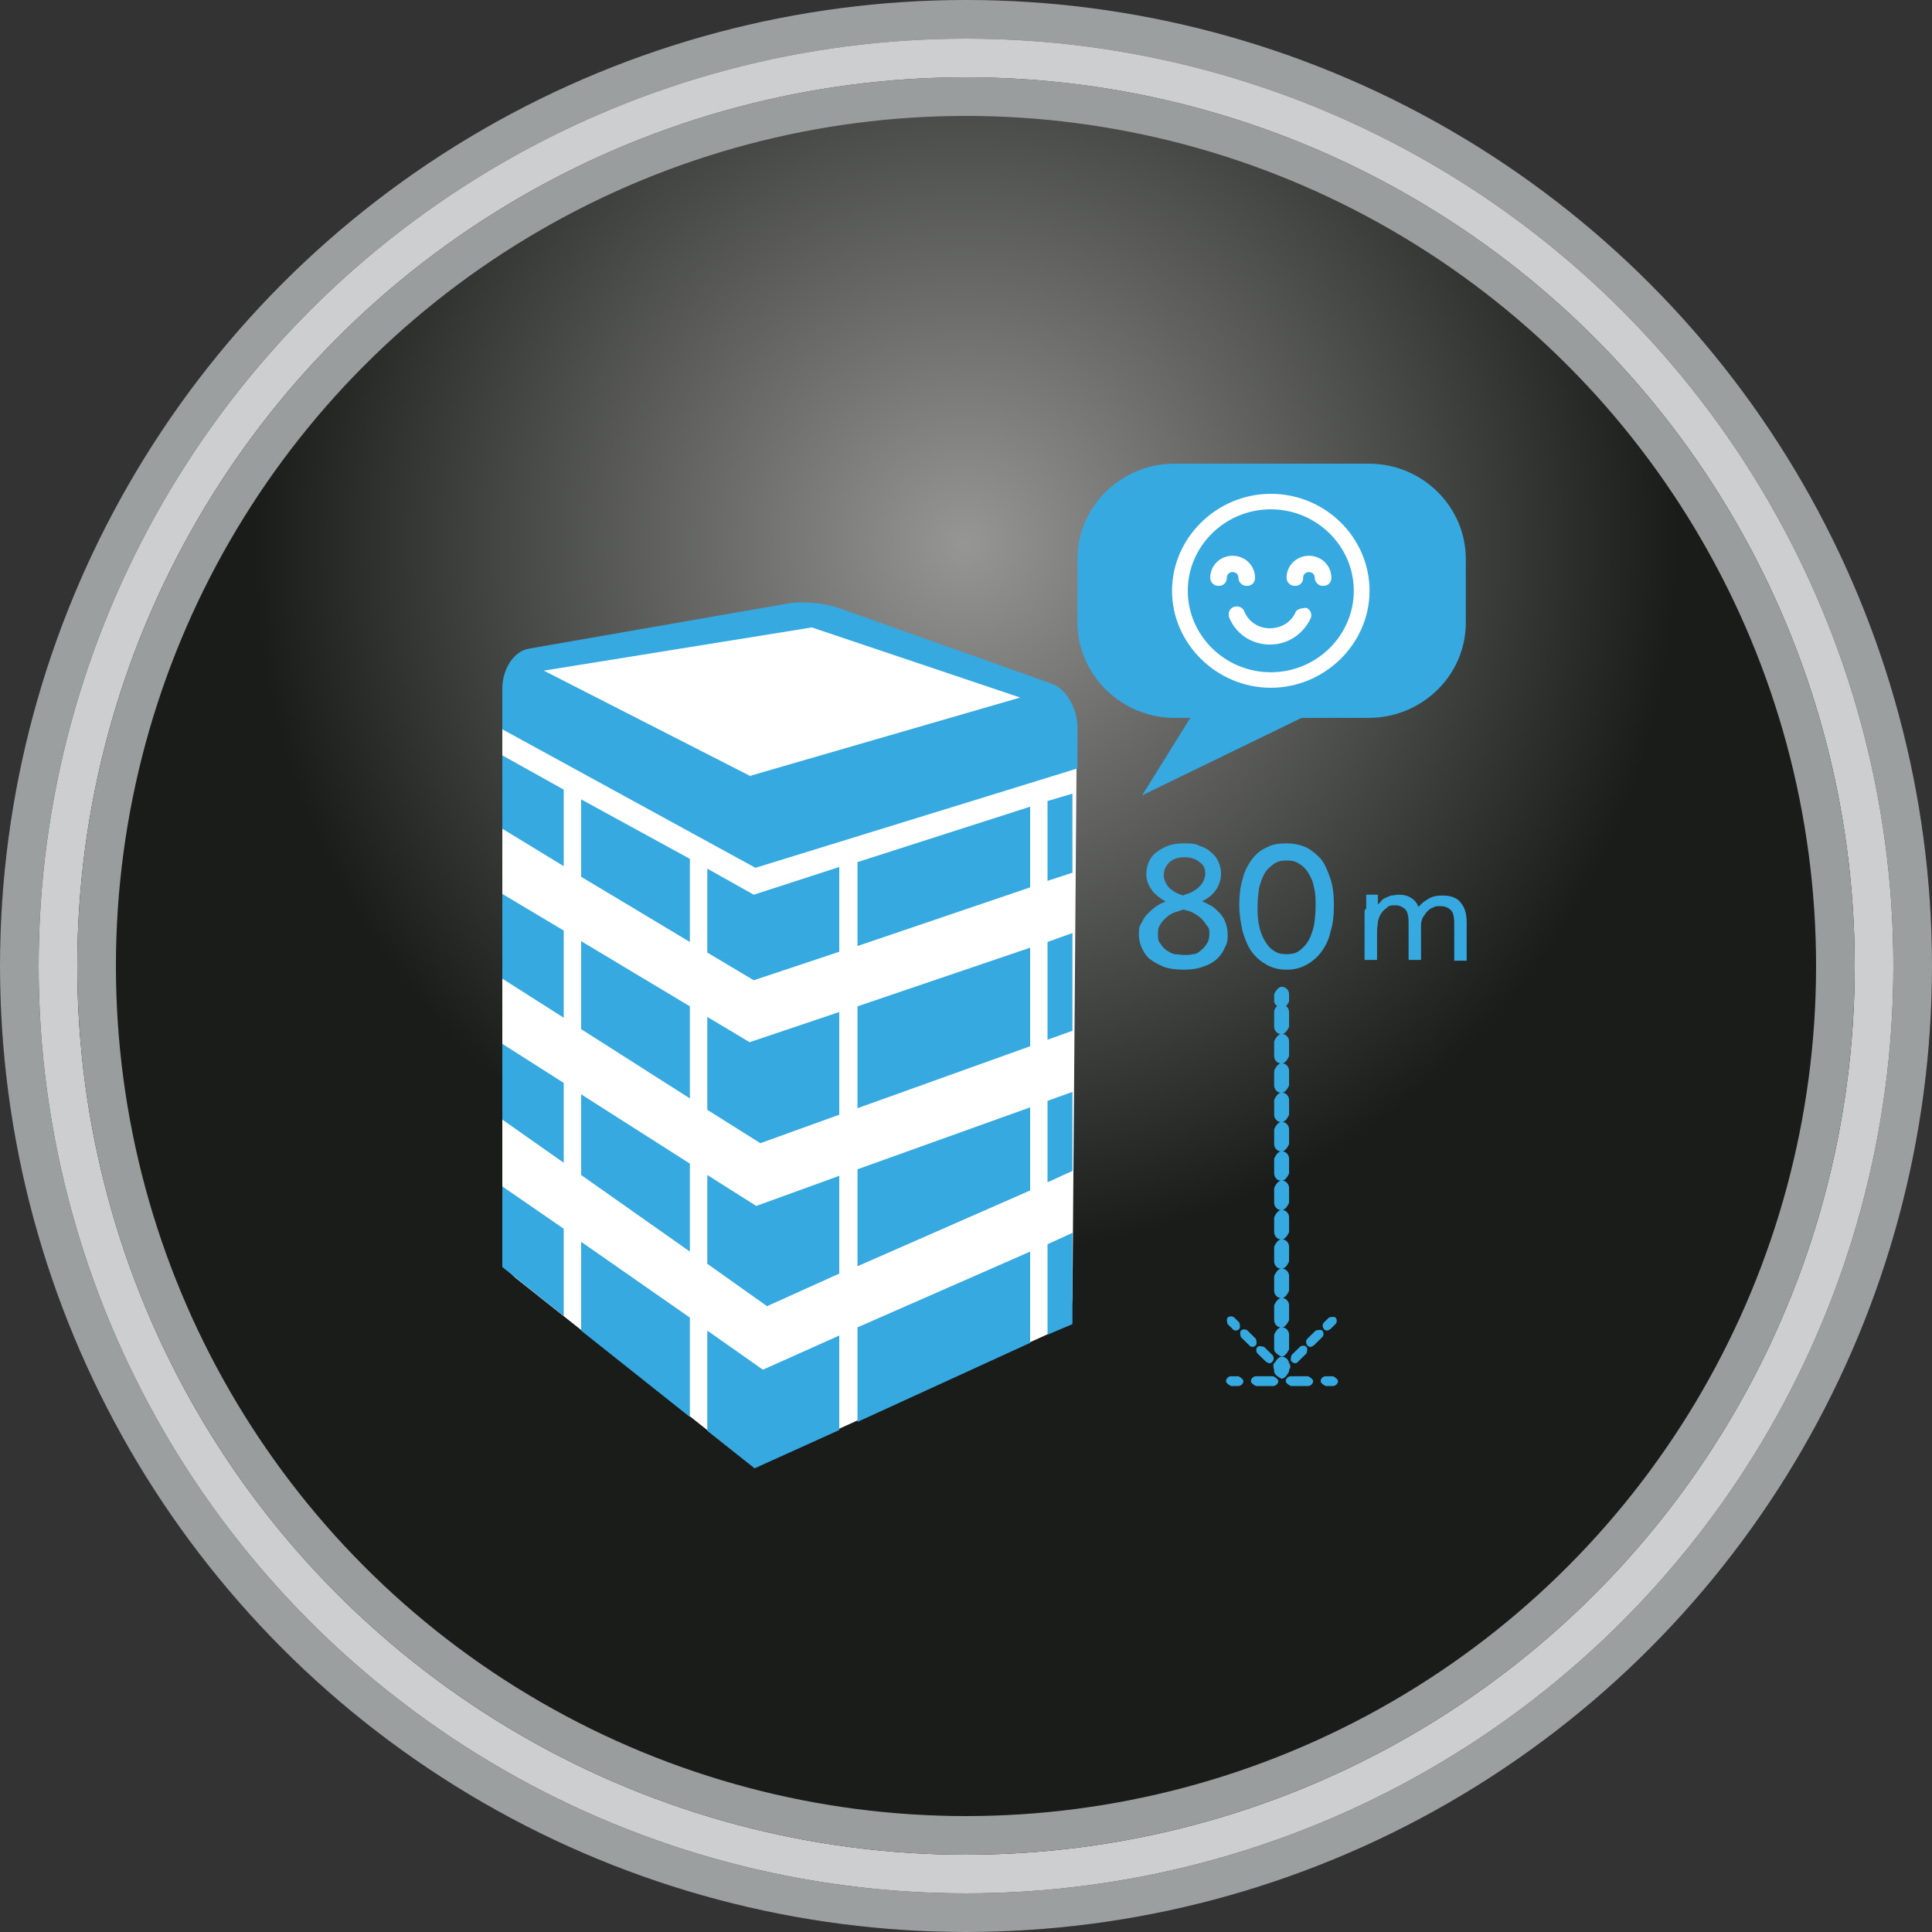
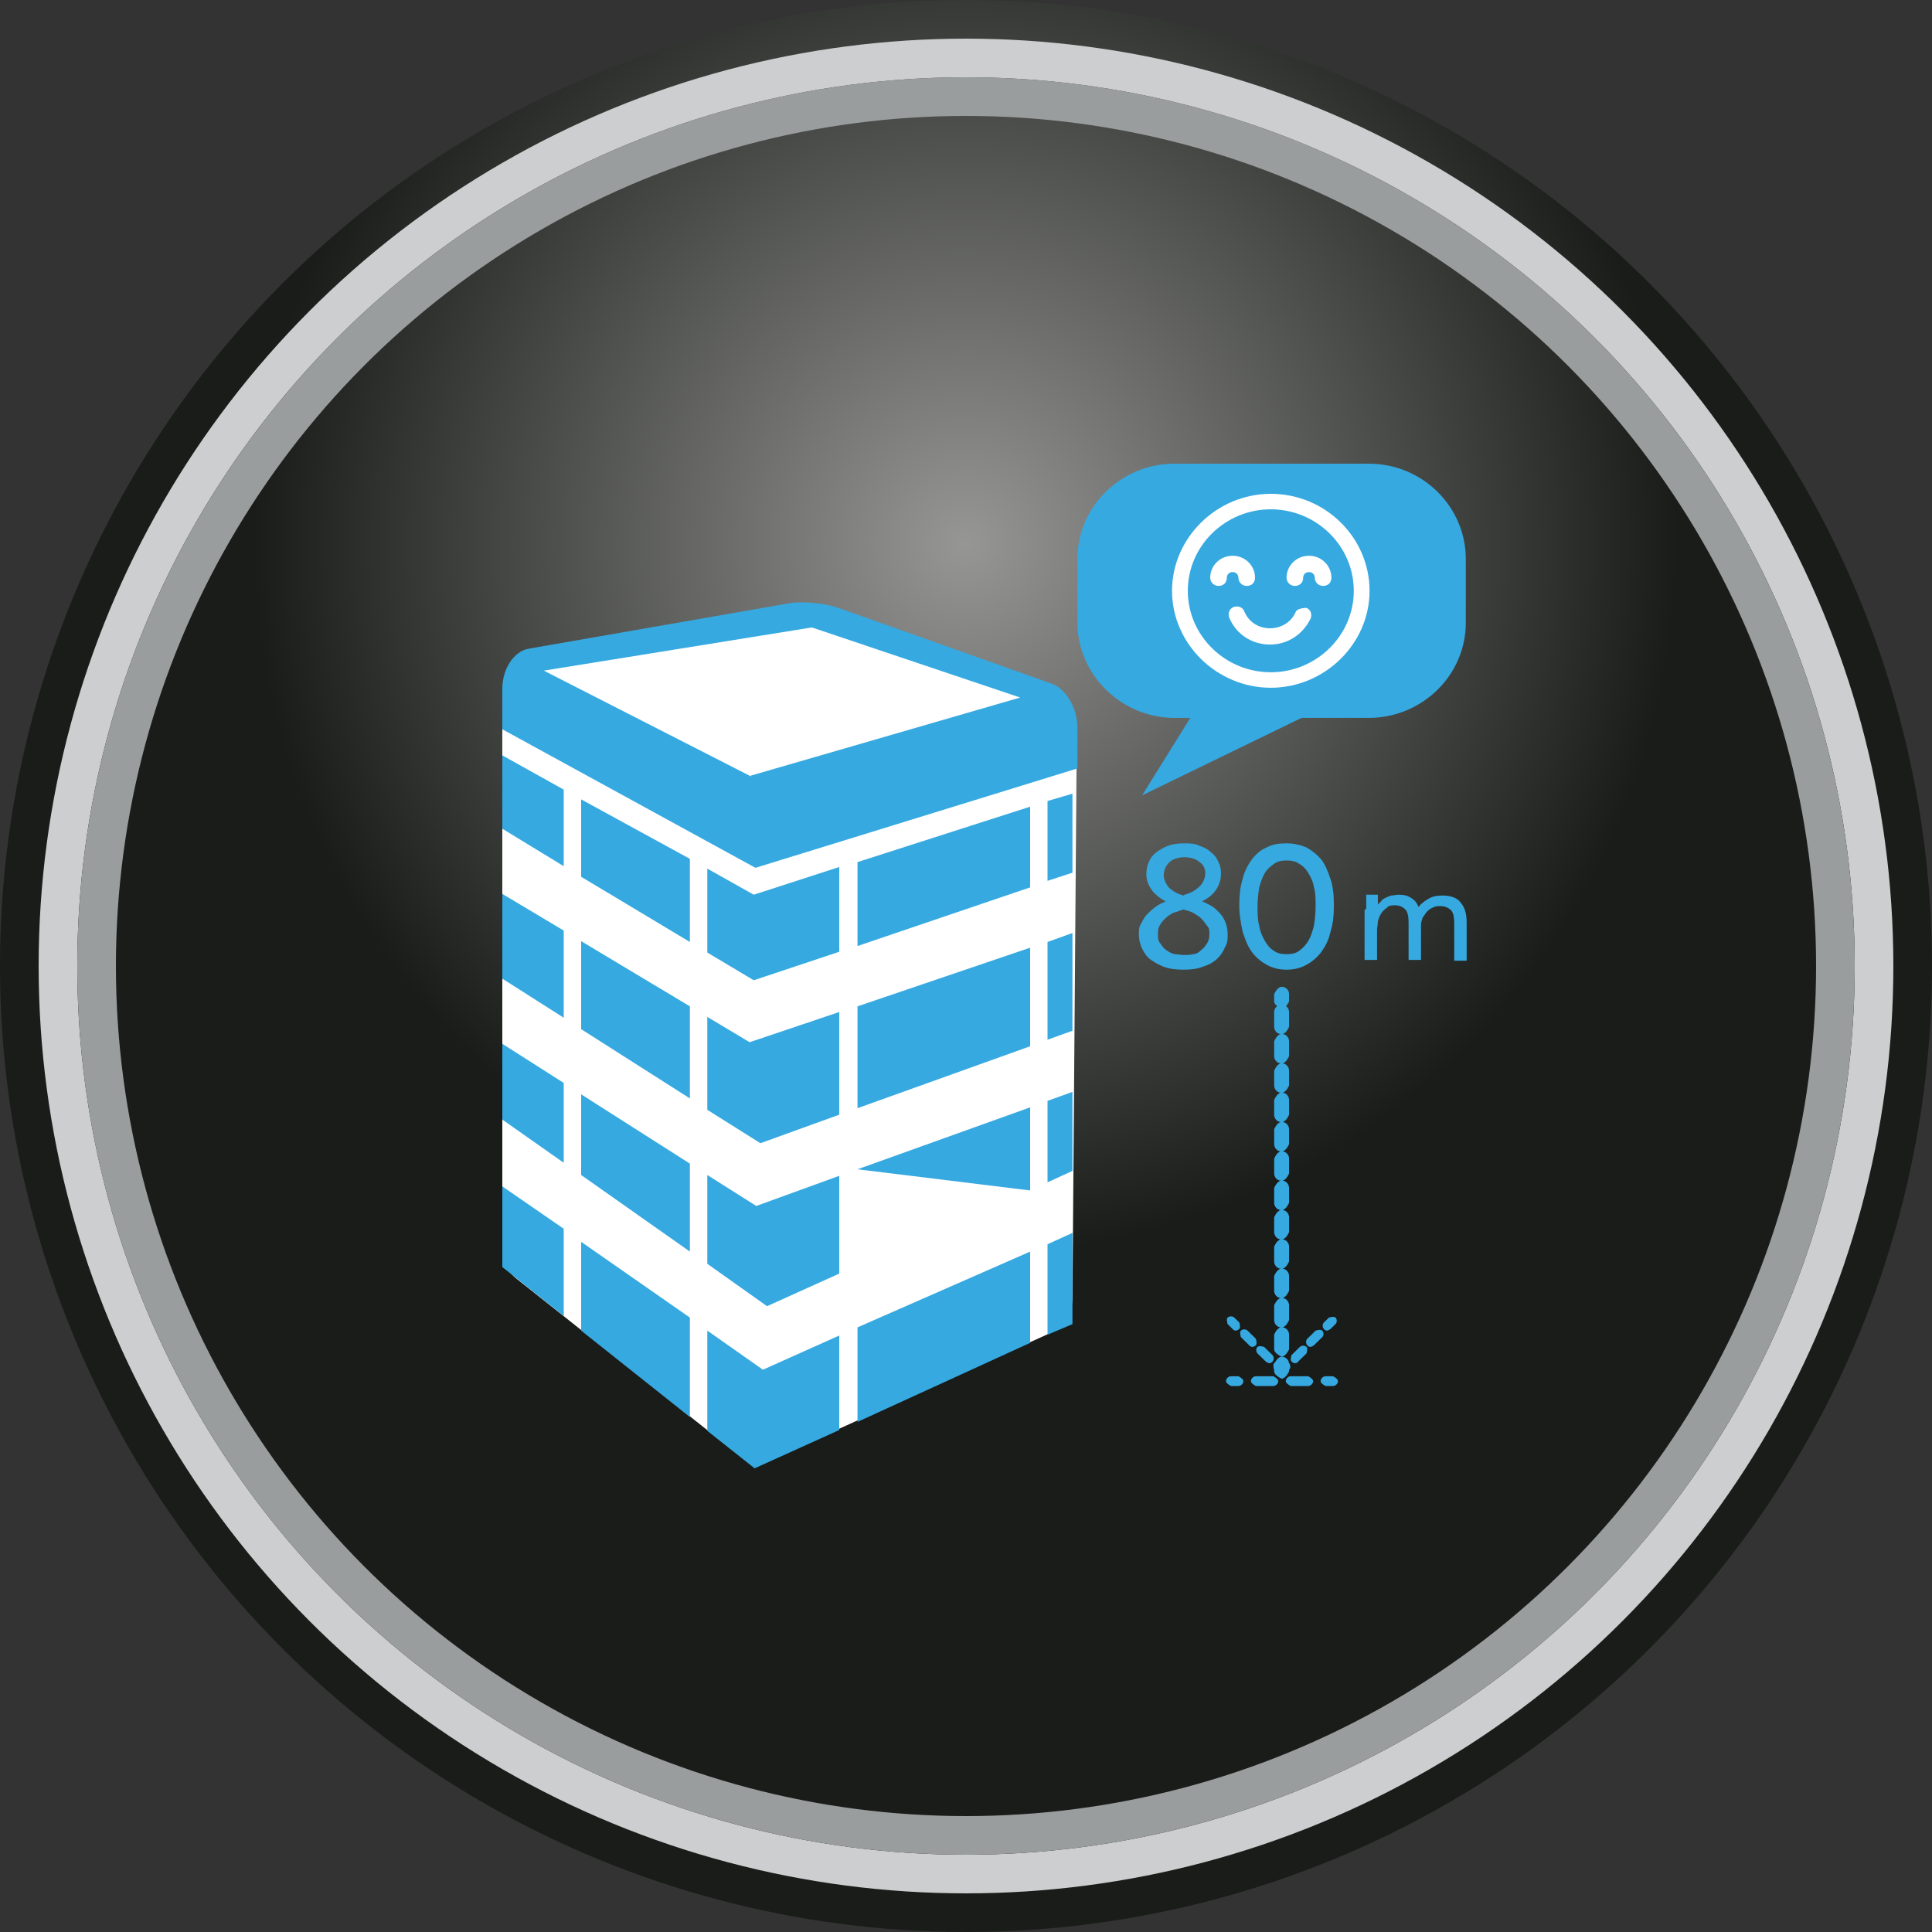
<svg xmlns="http://www.w3.org/2000/svg" width="50" height="50" viewBox="0 0 50 50" fill="none">
  <rect x="0" y="0" width="50" height="50" fill="#333333" stroke="none" />
  <circle cx="25" cy="25" r="25" fill="url(#paint0_radial_784_108)" />
-   <circle cx="25" cy="25" r="24.5" stroke="#9C9FA0" />
  <circle cx="25" cy="25" r="23.5" stroke="#CCCECF" />
  <circle cx="25" cy="25" r="22.5" stroke="#9A9D9E" />
  <g clip-path="url(#clip0_784_108)">
    <path fill-rule="evenodd" clip-rule="evenodd" d="M13 32.285V18.263C13 17.757 13.365 17.335 13.881 17.229L20.668 15.964C20.882 15.922 21.097 15.964 21.29 16.027L27.261 18.157C27.648 18.326 27.863 19.085 27.863 19.507L27.755 33.572C27.755 33.972 27.519 34.352 27.132 34.521L20.109 37.705C19.744 37.873 19.293 37.81 18.992 37.557L13.387 33.108C13.129 32.918 13 32.602 13 32.285Z" fill="white" />
    <path fill-rule="evenodd" clip-rule="evenodd" d="M34.349 34.436C34.349 34.436 34.284 34.436 34.263 34.394C34.22 34.352 34.22 34.267 34.263 34.225L34.392 34.099C34.392 34.099 34.52 34.057 34.563 34.099C34.606 34.141 34.606 34.225 34.563 34.267L34.434 34.394C34.434 34.394 34.37 34.436 34.349 34.436Z" fill="#36A9E1" />
    <path fill-rule="evenodd" clip-rule="evenodd" d="M33.919 34.858C33.919 34.858 33.855 34.858 33.833 34.816C33.791 34.774 33.791 34.689 33.833 34.647L34.048 34.436C34.048 34.436 34.177 34.394 34.22 34.436C34.263 34.478 34.263 34.563 34.22 34.605L34.005 34.816C34.005 34.816 33.941 34.858 33.919 34.858ZM33.511 35.28C33.511 35.28 33.576 35.28 33.597 35.237L33.812 35.027C33.812 35.027 33.855 34.9 33.812 34.858C33.769 34.816 33.683 34.816 33.64 34.858L33.425 35.069C33.425 35.069 33.382 35.195 33.425 35.237C33.447 35.259 33.49 35.28 33.511 35.28Z" fill="#36A9E1" />
    <path fill-rule="evenodd" clip-rule="evenodd" d="M33.146 35.617C33.146 35.617 33.082 35.617 33.06 35.575C33.018 35.533 33.018 35.448 33.06 35.406L33.189 35.28C33.189 35.28 33.318 35.238 33.361 35.28C33.404 35.322 33.404 35.406 33.361 35.448L33.232 35.575C33.232 35.575 33.168 35.617 33.146 35.617Z" fill="#36A9E1" />
    <path fill-rule="evenodd" clip-rule="evenodd" d="M31.986 34.436C31.986 34.436 31.921 34.436 31.9 34.394L31.771 34.268C31.771 34.268 31.728 34.141 31.771 34.099C31.814 34.057 31.9 34.057 31.943 34.099L32.072 34.225C32.072 34.225 32.115 34.352 32.072 34.394C32.05 34.415 32.007 34.436 31.986 34.436Z" fill="#36A9E1" />
    <path fill-rule="evenodd" clip-rule="evenodd" d="M32.416 34.858C32.416 34.858 32.351 34.858 32.33 34.816L32.115 34.605C32.115 34.605 32.072 34.479 32.115 34.436C32.158 34.394 32.244 34.394 32.287 34.436L32.501 34.647C32.501 34.647 32.544 34.774 32.501 34.816C32.48 34.837 32.437 34.858 32.416 34.858ZM32.845 35.28C32.845 35.28 32.91 35.28 32.931 35.238C32.974 35.196 32.974 35.111 32.931 35.069L32.716 34.858C32.716 34.858 32.587 34.816 32.544 34.858C32.501 34.9 32.501 34.985 32.544 35.027L32.759 35.238C32.759 35.238 32.824 35.28 32.845 35.28Z" fill="#36A9E1" />
    <path fill-rule="evenodd" clip-rule="evenodd" d="M33.189 35.617C33.189 35.617 33.124 35.617 33.103 35.575L32.974 35.449C32.974 35.449 32.931 35.322 32.974 35.28C33.017 35.238 33.103 35.238 33.146 35.28L33.275 35.406C33.275 35.406 33.318 35.533 33.275 35.575C33.253 35.596 33.21 35.617 33.189 35.617Z" fill="#36A9E1" />
    <path fill-rule="evenodd" clip-rule="evenodd" d="M33.168 26.107C33.168 26.107 32.975 26.023 32.975 25.917V25.727C32.975 25.727 33.06 25.538 33.168 25.538C33.275 25.538 33.361 25.622 33.361 25.727V25.917C33.361 25.917 33.275 26.107 33.168 26.107Z" fill="#36A9E1" />
    <path fill-rule="evenodd" clip-rule="evenodd" d="M33.168 35.111C33.168 35.111 32.975 35.027 32.975 34.921V34.542C32.975 34.542 33.039 34.373 33.146 34.352C33.06 34.352 32.975 34.268 32.975 34.162V33.783C32.975 33.783 33.039 33.614 33.146 33.593C33.06 33.593 32.975 33.509 32.975 33.403V33.024C32.975 33.024 33.039 32.855 33.146 32.834C33.06 32.834 32.975 32.749 32.975 32.644V32.264C32.975 32.264 33.039 32.096 33.146 32.075C33.06 32.075 32.975 31.99 32.975 31.885V31.505C32.975 31.505 33.039 31.337 33.146 31.316C33.06 31.316 32.975 31.231 32.975 31.126V30.746C32.975 30.746 33.039 30.578 33.146 30.556C33.06 30.556 32.975 30.472 32.975 30.367V29.987C32.975 29.987 33.039 29.818 33.146 29.797C33.06 29.797 32.975 29.713 32.975 29.608V29.228C32.975 29.228 33.039 29.059 33.146 29.038C33.06 29.038 32.975 28.954 32.975 28.848V28.469C32.975 28.469 33.039 28.3 33.146 28.279C33.06 28.279 32.975 28.195 32.975 28.089V27.71C32.975 27.71 33.039 27.541 33.146 27.52C33.06 27.52 32.975 27.436 32.975 27.33V26.951C32.975 26.951 33.039 26.782 33.146 26.761C33.06 26.761 32.975 26.677 32.975 26.571V26.192C32.975 26.086 33.06 26.002 33.168 26.002C33.275 26.002 33.361 26.086 33.361 26.192V26.571C33.361 26.571 33.297 26.74 33.189 26.761C33.275 26.761 33.361 26.845 33.361 26.951V27.33C33.361 27.33 33.297 27.499 33.189 27.52C33.275 27.52 33.361 27.604 33.361 27.71V28.089C33.361 28.089 33.297 28.258 33.189 28.279C33.275 28.279 33.361 28.363 33.361 28.469V28.848C33.361 28.848 33.297 29.017 33.189 29.038C33.275 29.038 33.361 29.123 33.361 29.228V29.608C33.361 29.608 33.297 29.776 33.189 29.797C33.275 29.797 33.361 29.882 33.361 29.987V30.367C33.361 30.367 33.297 30.535 33.189 30.556C33.275 30.556 33.361 30.641 33.361 30.746V31.126C33.361 31.126 33.297 31.294 33.189 31.316C33.275 31.316 33.361 31.4 33.361 31.505V31.885C33.361 31.885 33.297 32.054 33.189 32.075C33.275 32.075 33.361 32.159 33.361 32.264V32.644C33.361 32.644 33.297 32.813 33.189 32.834C33.275 32.834 33.361 32.918 33.361 33.024V33.403C33.361 33.403 33.297 33.572 33.189 33.593C33.275 33.593 33.361 33.677 33.361 33.783V34.162C33.361 34.162 33.297 34.331 33.189 34.352C33.275 34.352 33.361 34.436 33.361 34.542V34.921C33.361 34.921 33.275 35.111 33.168 35.111Z" fill="#36A9E1" />
    <path fill-rule="evenodd" clip-rule="evenodd" d="M33.168 35.68C33.168 35.68 32.975 35.596 32.975 35.491V35.301C32.975 35.301 33.06 35.111 33.168 35.111C33.275 35.111 33.361 35.195 33.361 35.301V35.491C33.361 35.491 33.275 35.68 33.168 35.68Z" fill="#36A9E1" />
    <path fill-rule="evenodd" clip-rule="evenodd" d="M34.499 35.87H34.306C34.306 35.87 34.177 35.807 34.177 35.744C34.177 35.68 34.241 35.617 34.306 35.617H34.499C34.499 35.617 34.628 35.68 34.628 35.744C34.628 35.807 34.563 35.87 34.499 35.87Z" fill="#36A9E1" />
    <path fill-rule="evenodd" clip-rule="evenodd" d="M32.953 35.87H32.502C32.502 35.87 32.373 35.807 32.373 35.744C32.373 35.68 32.438 35.617 32.502 35.617H32.953C32.953 35.617 33.082 35.68 33.082 35.744C33.082 35.807 33.017 35.87 32.953 35.87ZM33.855 35.87H33.404C33.404 35.87 33.275 35.807 33.275 35.744C33.275 35.68 33.34 35.617 33.404 35.617H33.855C33.855 35.617 33.984 35.68 33.984 35.744C33.984 35.807 33.919 35.87 33.855 35.87Z" fill="#36A9E1" />
    <path fill-rule="evenodd" clip-rule="evenodd" d="M32.051 35.87H31.857C31.857 35.87 31.729 35.807 31.729 35.744C31.729 35.68 31.793 35.617 31.857 35.617H32.051C32.051 35.617 32.179 35.68 32.179 35.744C32.179 35.807 32.115 35.87 32.051 35.87Z" fill="#36A9E1" />
    <path fill-rule="evenodd" clip-rule="evenodd" d="M30.655 23.155C30.827 23.113 30.956 23.028 31.041 22.944C31.127 22.86 31.192 22.733 31.192 22.607C31.192 22.48 31.149 22.375 31.041 22.311C30.956 22.227 30.805 22.185 30.655 22.185C30.505 22.185 30.354 22.227 30.268 22.311C30.182 22.396 30.118 22.501 30.118 22.649C30.118 22.754 30.161 22.86 30.247 22.965C30.333 23.049 30.462 23.134 30.633 23.176L30.655 23.155ZM30.633 23.534C30.633 23.534 30.462 23.598 30.376 23.619C30.29 23.661 30.225 23.703 30.161 23.766C30.096 23.83 30.053 23.872 30.011 23.956C29.968 24.019 29.968 24.104 29.968 24.167C29.968 24.273 29.968 24.357 30.032 24.42C30.075 24.483 30.118 24.547 30.182 24.589C30.247 24.631 30.311 24.673 30.397 24.694C30.483 24.694 30.547 24.715 30.633 24.715C30.719 24.715 30.805 24.715 30.87 24.694C30.956 24.694 31.02 24.652 31.084 24.589C31.149 24.547 31.192 24.483 31.235 24.42C31.278 24.357 31.299 24.273 31.299 24.167C31.299 24.083 31.299 24.019 31.235 23.956C31.192 23.893 31.149 23.83 31.084 23.766C31.02 23.703 30.934 23.661 30.87 23.619C30.784 23.577 30.698 23.555 30.612 23.534H30.633ZM30.161 23.324C30.032 23.26 29.903 23.155 29.817 23.049C29.731 22.923 29.667 22.796 29.667 22.628C29.667 22.522 29.688 22.396 29.731 22.311C29.774 22.206 29.839 22.122 29.925 22.058C30.011 21.995 30.118 21.932 30.225 21.89C30.333 21.848 30.483 21.826 30.633 21.826C30.784 21.826 30.934 21.826 31.041 21.89C31.17 21.932 31.256 21.974 31.342 22.058C31.428 22.122 31.492 22.206 31.535 22.311C31.578 22.396 31.6 22.501 31.6 22.607C31.6 22.754 31.557 22.902 31.471 23.028C31.385 23.155 31.256 23.26 31.106 23.324C31.17 23.345 31.235 23.387 31.321 23.429C31.407 23.471 31.471 23.534 31.535 23.598C31.6 23.661 31.664 23.745 31.707 23.851C31.75 23.956 31.772 24.062 31.772 24.188C31.772 24.294 31.772 24.399 31.707 24.504C31.664 24.61 31.6 24.715 31.514 24.8C31.428 24.884 31.299 24.968 31.149 25.011C30.998 25.074 30.827 25.095 30.633 25.095C30.44 25.095 30.247 25.074 30.096 25.011C29.946 24.947 29.839 24.884 29.731 24.8C29.645 24.715 29.581 24.61 29.538 24.504C29.495 24.399 29.474 24.294 29.474 24.188C29.474 24.083 29.474 23.977 29.538 23.893C29.581 23.809 29.624 23.724 29.688 23.661C29.753 23.598 29.817 23.534 29.903 23.471C29.989 23.408 30.075 23.366 30.139 23.345L30.161 23.324Z" fill="#36A9E1" />
    <path fill-rule="evenodd" clip-rule="evenodd" d="M33.297 24.694C33.425 24.694 33.533 24.673 33.619 24.61C33.705 24.547 33.791 24.462 33.855 24.357C33.919 24.251 33.962 24.125 34.005 23.956C34.027 23.809 34.048 23.64 34.048 23.45C34.048 23.26 34.048 23.113 34.005 22.965C33.984 22.817 33.919 22.691 33.855 22.585C33.791 22.48 33.705 22.396 33.619 22.354C33.533 22.29 33.425 22.269 33.297 22.269C33.168 22.269 33.06 22.29 32.974 22.354C32.888 22.417 32.803 22.48 32.738 22.585C32.674 22.691 32.631 22.817 32.588 22.965C32.566 23.113 32.545 23.281 32.545 23.45C32.545 23.619 32.545 23.809 32.588 23.956C32.609 24.104 32.674 24.251 32.738 24.357C32.803 24.462 32.867 24.547 32.974 24.61C33.06 24.673 33.168 24.694 33.297 24.694ZM33.297 25.095C33.103 25.095 32.931 25.053 32.781 24.968C32.631 24.884 32.502 24.779 32.394 24.631C32.287 24.483 32.223 24.315 32.158 24.104C32.115 23.893 32.072 23.682 32.072 23.429C32.072 23.176 32.094 22.965 32.158 22.754C32.201 22.564 32.287 22.396 32.394 22.248C32.502 22.101 32.631 21.995 32.781 21.932C32.931 21.848 33.103 21.826 33.297 21.826C33.49 21.826 33.662 21.869 33.812 21.932C33.962 22.016 34.091 22.122 34.199 22.248C34.306 22.396 34.37 22.564 34.435 22.754C34.499 22.944 34.521 23.176 34.521 23.429C34.521 23.682 34.499 23.914 34.435 24.104C34.392 24.315 34.306 24.483 34.199 24.631C34.091 24.779 33.962 24.884 33.812 24.968C33.662 25.053 33.49 25.095 33.297 25.095Z" fill="#36A9E1" />
    <path fill-rule="evenodd" clip-rule="evenodd" d="M35.358 23.513V23.323C35.358 23.323 35.358 23.218 35.358 23.155H35.659V23.408C35.659 23.408 35.724 23.345 35.745 23.323C35.767 23.281 35.809 23.26 35.852 23.239C35.895 23.218 35.938 23.197 36.003 23.176C36.067 23.176 36.132 23.155 36.196 23.155C36.325 23.155 36.432 23.176 36.518 23.239C36.604 23.281 36.669 23.366 36.712 23.471C36.776 23.387 36.862 23.323 36.969 23.26C37.077 23.197 37.184 23.176 37.334 23.176C37.549 23.176 37.721 23.239 37.807 23.366C37.914 23.492 37.957 23.661 37.957 23.872V24.863H37.635V23.893C37.635 23.745 37.614 23.619 37.549 23.555C37.485 23.492 37.399 23.45 37.27 23.45C37.206 23.45 37.141 23.45 37.077 23.492C37.012 23.513 36.969 23.555 36.926 23.598C36.883 23.64 36.862 23.703 36.819 23.745C36.797 23.808 36.776 23.872 36.776 23.935V24.842H36.454V23.872C36.454 23.724 36.432 23.598 36.368 23.534C36.303 23.471 36.218 23.429 36.11 23.429C36.024 23.429 35.938 23.429 35.895 23.492C35.831 23.534 35.788 23.576 35.745 23.64C35.702 23.703 35.681 23.766 35.659 23.851C35.659 23.935 35.638 23.998 35.638 24.083V24.842H35.315V23.555L35.358 23.513Z" fill="#36A9E1" />
    <path fill-rule="evenodd" clip-rule="evenodd" d="M27.11 22.796L27.755 22.585V20.54L27.11 20.73V22.796Z" fill="#36A9E1" />
    <path fill-rule="evenodd" clip-rule="evenodd" d="M27.11 26.908L27.755 26.676V24.146L27.11 24.378V26.908Z" fill="#36A9E1" />
    <path fill-rule="evenodd" clip-rule="evenodd" d="M27.11 30.598L27.755 30.303V28.258L27.11 28.49V30.598Z" fill="#36A9E1" />
    <path fill-rule="evenodd" clip-rule="evenodd" d="M17.854 34.099L15.04 32.138V34.436L17.854 36.672V34.099Z" fill="#36A9E1" />
    <path fill-rule="evenodd" clip-rule="evenodd" d="M17.854 30.114L15.04 28.321V30.409L17.854 32.391V30.114Z" fill="#36A9E1" />
    <path fill-rule="evenodd" clip-rule="evenodd" d="M27.11 34.542L27.755 34.268V31.906L27.11 32.201V34.542Z" fill="#36A9E1" />
    <path fill-rule="evenodd" clip-rule="evenodd" d="M26.66 32.391L22.192 34.352V36.798L26.66 34.753V32.391Z" fill="#36A9E1" />
-     <path fill-rule="evenodd" clip-rule="evenodd" d="M26.66 28.658L22.192 30.261V32.77L26.66 30.809V28.658Z" fill="#36A9E1" />
+     <path fill-rule="evenodd" clip-rule="evenodd" d="M26.66 28.658L22.192 30.261L26.66 30.809V28.658Z" fill="#36A9E1" />
    <path fill-rule="evenodd" clip-rule="evenodd" d="M26.66 24.526L22.192 26.044V28.68L26.66 27.077V24.526Z" fill="#36A9E1" />
    <path fill-rule="evenodd" clip-rule="evenodd" d="M22.901 22.818L25.93 21.869V22.459L22.901 23.471V22.818Z" fill="#36A9E1" />
    <path fill-rule="evenodd" clip-rule="evenodd" d="M26.66 20.877L22.192 22.311V24.483L26.66 22.965V20.877Z" fill="#36A9E1" />
    <path fill-rule="evenodd" clip-rule="evenodd" d="M18.305 24.652L19.507 25.369L21.72 24.631V22.438L19.507 23.155L18.305 22.48V24.652Z" fill="#36A9E1" />
    <path fill-rule="evenodd" clip-rule="evenodd" d="M14.589 31.8L13 30.704V32.791L14.589 34.057V31.8Z" fill="#36A9E1" />
    <path fill-rule="evenodd" clip-rule="evenodd" d="M14.589 28.026L13 27.014V28.975L14.589 30.092V28.026Z" fill="#36A9E1" />
    <path fill-rule="evenodd" clip-rule="evenodd" d="M17.854 26.044L15.04 24.357V26.634L17.854 28.427V26.044Z" fill="#36A9E1" />
    <path fill-rule="evenodd" clip-rule="evenodd" d="M14.589 22.417V20.435L13 19.549V21.447L14.589 22.417Z" fill="#36A9E1" />
    <path fill-rule="evenodd" clip-rule="evenodd" d="M14.589 24.083L13 23.134V25.327L14.589 26.339V24.083Z" fill="#36A9E1" />
    <path fill-rule="evenodd" clip-rule="evenodd" d="M21.72 37.009V34.563L19.744 35.448L18.305 34.436V37.03L19.529 38L21.72 37.009Z" fill="#36A9E1" />
    <path fill-rule="evenodd" clip-rule="evenodd" d="M21.72 26.191L19.4 26.972L18.305 26.318V28.722L19.679 29.586L21.72 28.848V26.191Z" fill="#36A9E1" />
    <path fill-rule="evenodd" clip-rule="evenodd" d="M17.854 22.227L15.04 20.688V22.691L17.854 24.378V22.227Z" fill="#36A9E1" />
    <path fill-rule="evenodd" clip-rule="evenodd" d="M21.72 30.43L19.572 31.21L18.305 30.409V32.707L19.851 33.804L21.72 32.96V30.43Z" fill="#36A9E1" />
    <path fill-rule="evenodd" clip-rule="evenodd" d="M19.443 20.097L14.074 17.356L21.011 16.238L26.402 18.052L19.422 20.076L19.443 20.097ZM13.687 16.787C13.301 16.85 13 17.314 13 17.82V18.874L19.551 22.459L27.884 19.887V18.832C27.884 18.326 27.583 17.82 27.218 17.694L21.698 15.732C21.333 15.606 20.732 15.543 20.345 15.627L13.687 16.787Z" fill="#36A9E1" />
    <path fill-rule="evenodd" clip-rule="evenodd" d="M35.401 12H30.397C29.022 12 27.884 13.097 27.884 14.467V16.112C27.884 17.462 29.022 18.579 30.397 18.579H30.805L29.559 20.582L33.683 18.579H35.422C36.797 18.579 37.935 17.483 37.935 16.112V14.467C37.935 13.118 36.819 12 35.422 12H35.401Z" fill="#36A9E1" />
    <path fill-rule="evenodd" clip-rule="evenodd" d="M33.876 14.383C33.554 14.383 33.296 14.636 33.296 14.952C33.296 15.058 33.382 15.163 33.511 15.163C33.64 15.163 33.725 15.079 33.725 14.952C33.725 14.868 33.79 14.805 33.876 14.805C33.962 14.805 34.026 14.868 34.026 14.952C34.026 15.058 34.112 15.163 34.241 15.163C34.37 15.163 34.456 15.079 34.456 14.952C34.456 14.636 34.198 14.383 33.876 14.383ZM33.811 15.732C33.811 15.732 33.575 15.732 33.532 15.838C33.425 16.091 33.167 16.26 32.866 16.26C32.566 16.26 32.308 16.091 32.201 15.817C32.158 15.711 32.029 15.669 31.921 15.711C31.814 15.754 31.771 15.88 31.814 15.986C31.986 16.407 32.394 16.681 32.866 16.681C33.339 16.681 33.725 16.407 33.919 16.007C33.962 15.901 33.919 15.775 33.811 15.732ZM32.05 14.952C32.05 15.058 32.136 15.163 32.265 15.163C32.394 15.163 32.48 15.079 32.48 14.952C32.48 14.636 32.222 14.383 31.9 14.383C31.578 14.383 31.32 14.636 31.32 14.952C31.32 15.058 31.406 15.163 31.535 15.163C31.664 15.163 31.75 15.079 31.75 14.952C31.75 14.868 31.814 14.805 31.9 14.805C31.986 14.805 32.05 14.868 32.05 14.952ZM32.888 17.398C31.707 17.398 30.74 16.449 30.74 15.29C30.74 14.13 31.707 13.181 32.888 13.181C34.069 13.181 35.036 14.13 35.036 15.29C35.036 16.449 34.069 17.398 32.888 17.398ZM32.888 12.78C34.305 12.78 35.444 13.919 35.444 15.29C35.444 16.66 34.284 17.799 32.888 17.799C31.492 17.799 30.332 16.66 30.332 15.29C30.332 13.919 31.492 12.78 32.888 12.78Z" fill="white" />
  </g>
  <defs>
    <radialGradient id="paint0_radial_784_108" cx="0" cy="0" r="1" gradientUnits="userSpaceOnUse" gradientTransform="translate(25 14) rotate(86.906) scale(18.527)">
      <stop stop-color="#969694" />
      <stop offset="1" stop-color="#191C19" />
    </radialGradient>
    <clipPath id="clip0_784_108">
      <rect width="25" height="26" fill="white" transform="translate(13 12)" />
    </clipPath>
  </defs>
</svg>